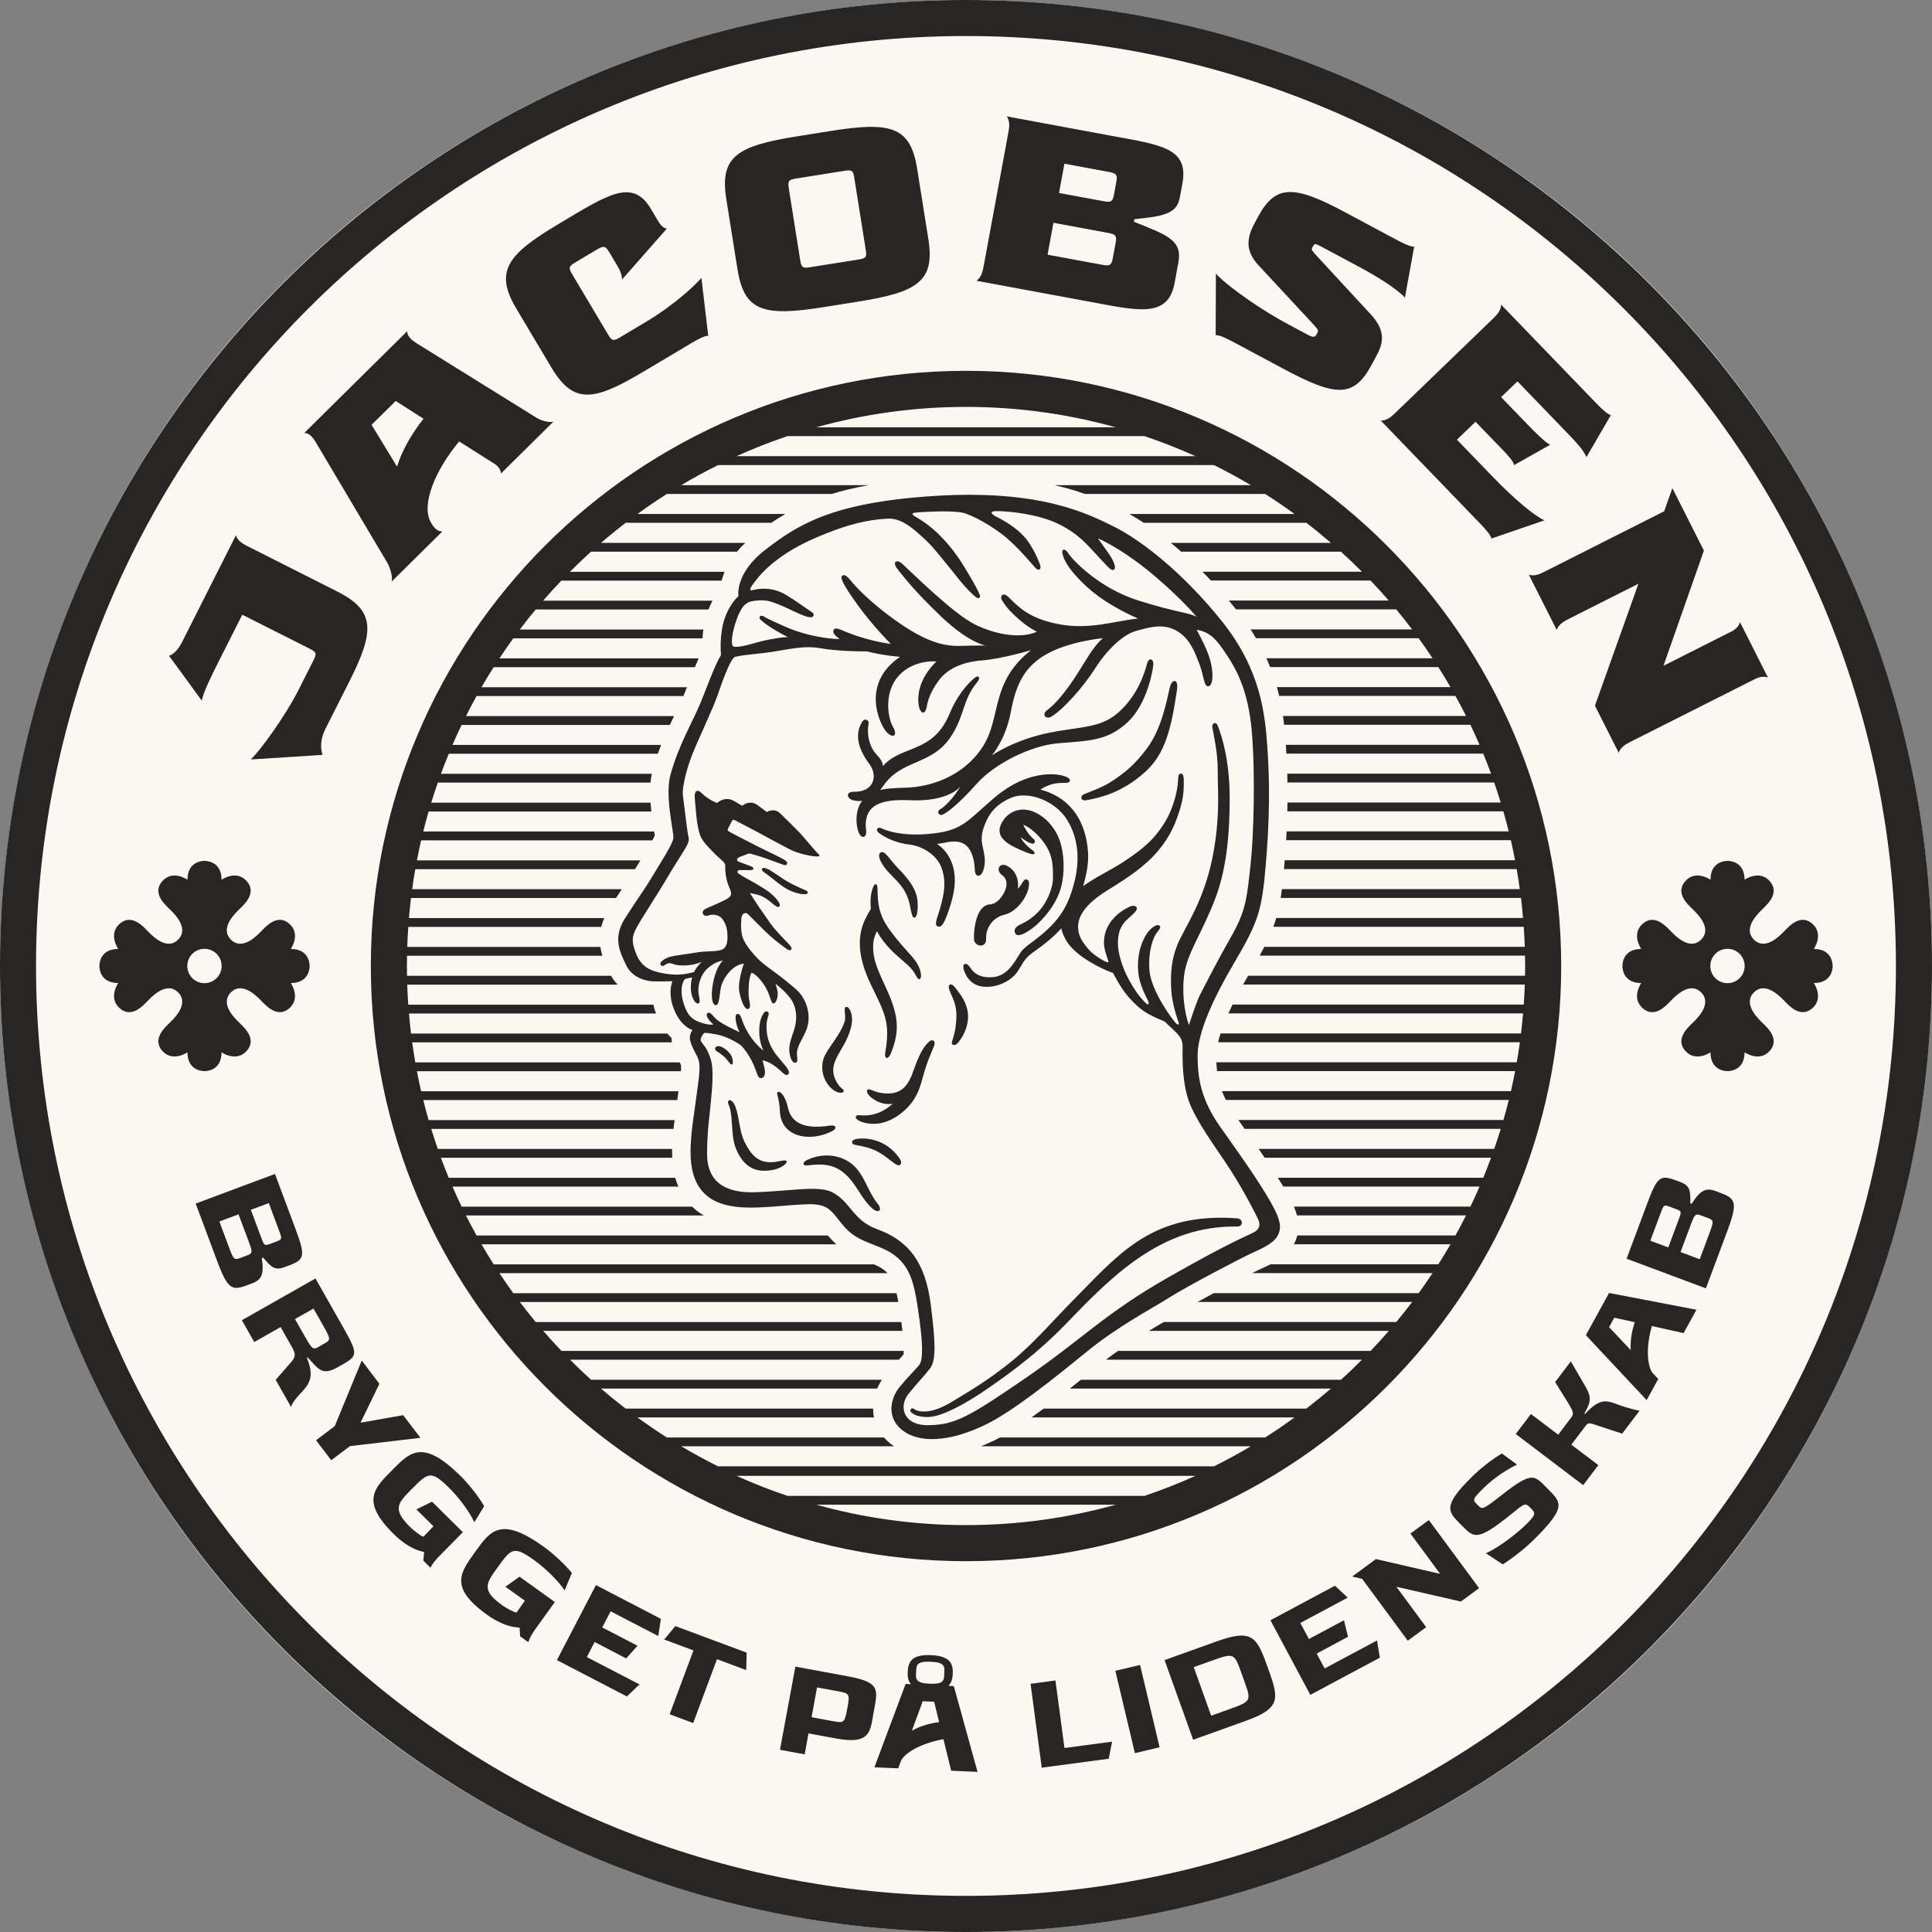
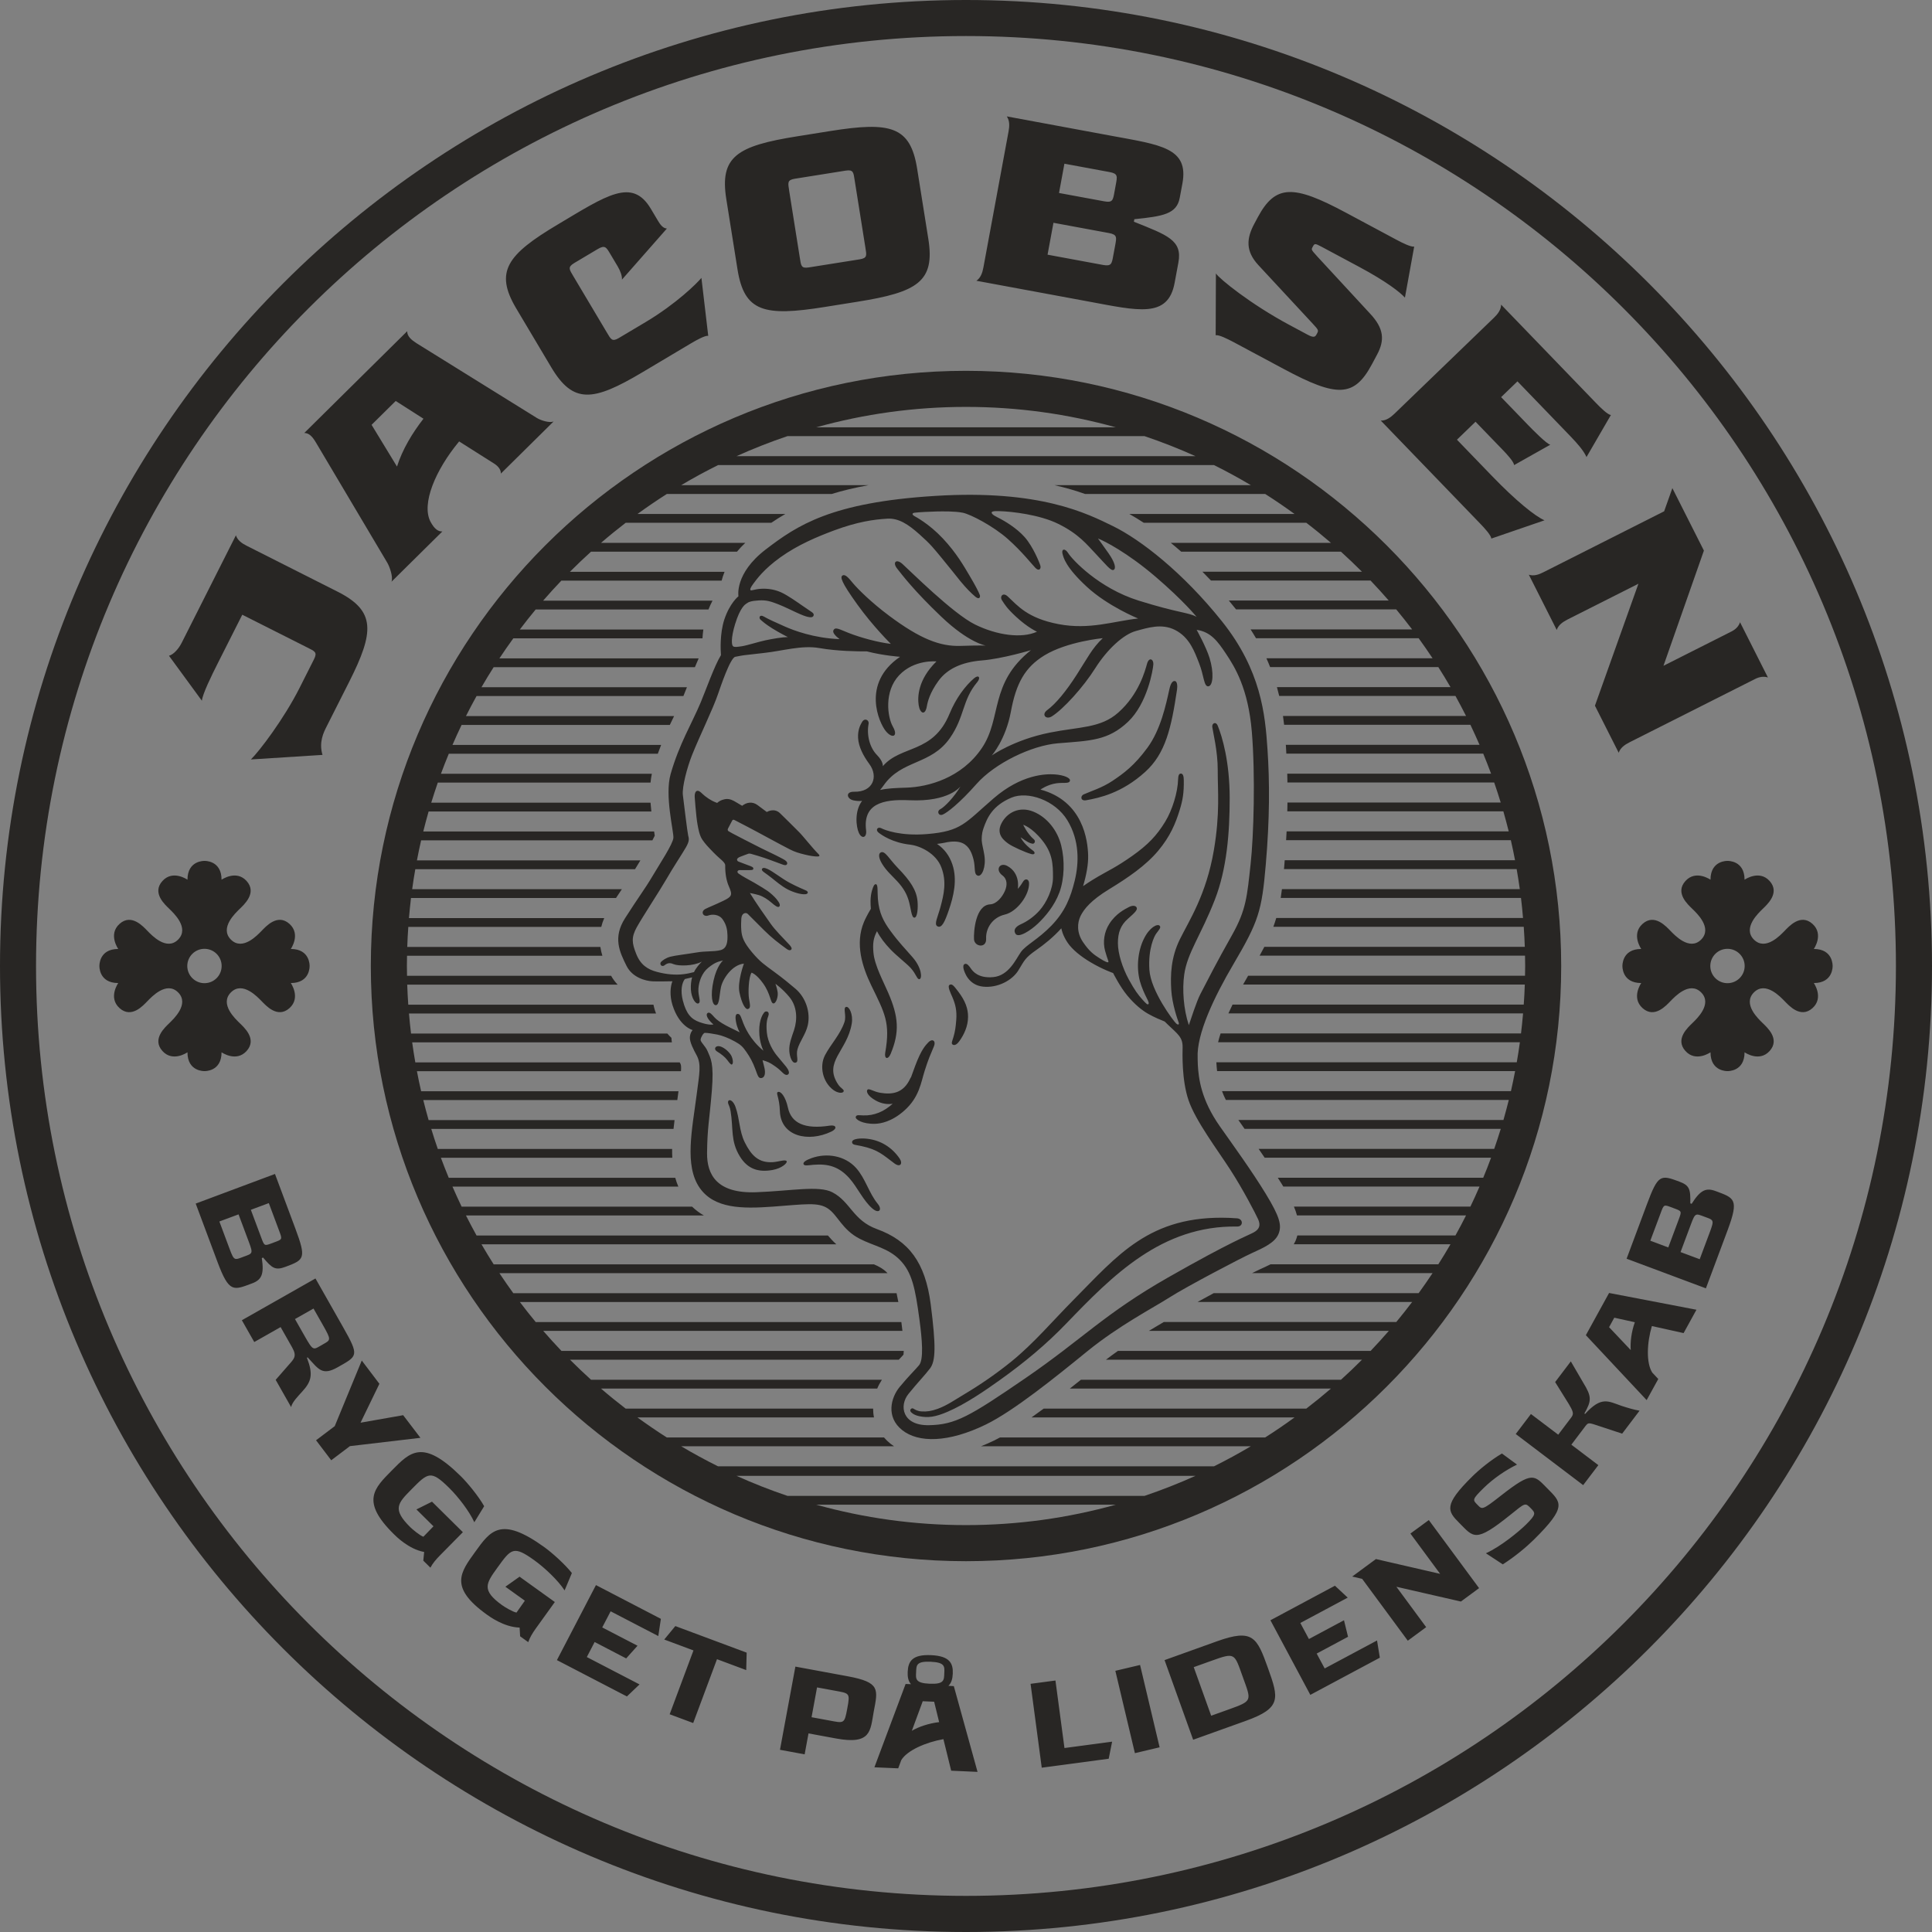
<svg xmlns="http://www.w3.org/2000/svg" width="112" height="112" viewBox="0 0 112 112" fill="none">
  <rect x="0" y="0" width="112" height="112" fill="#808080" stroke="none" />
-   <circle cx="56" cy="56" r="56" fill="#FAF8F1" />
  <path d="M49.621 67.701C48.981 66.995 47.935 66.818 47.042 67.139C46.697 67.263 46.539 67.384 46.584 67.492C46.631 67.606 46.871 67.548 47.15 67.524C48.014 67.453 48.633 67.632 49.228 68.29C49.702 68.815 50.045 69.613 50.582 70.066C50.959 70.385 51.164 70.126 50.882 69.784C50.366 69.154 50.169 68.306 49.621 67.701ZM48.309 63.186C48.562 63.375 48.857 63.396 48.907 63.27C48.952 63.157 48.743 63.101 48.585 62.862C47.714 61.547 49.115 60.936 49.378 59.332C49.465 58.795 49.223 58.323 49.046 58.373C48.854 58.429 49.086 58.868 48.952 59.258C48.707 59.972 48.154 60.549 47.83 61.165C47.487 61.819 47.695 62.73 48.309 63.186ZM49.926 66.436C50.903 66.642 51.193 66.955 51.852 67.445C52.189 67.695 52.355 67.456 52.147 67.153C51.694 66.497 51.038 66.102 50.276 66.015C49.91 65.972 49.365 66.001 49.397 66.228C49.415 66.378 49.597 66.365 49.926 66.436ZM52.01 51.085C52.386 51.493 52.558 51.82 52.673 52.191C52.81 52.636 52.829 53.197 53.005 53.197C53.19 53.197 53.224 52.62 53.19 52.244C53.132 51.606 52.771 51.059 52.052 50.318C51.525 49.773 51.309 49.302 51.062 49.415C50.909 49.486 50.935 49.747 51.138 50.079C51.388 50.49 51.696 50.745 52.01 51.085ZM50.732 65.148C51.048 65.138 51.691 65.032 52.418 64.387C53.298 63.607 53.387 62.759 53.606 62.069C53.822 61.387 53.93 61.16 54.135 60.67C54.283 60.32 54.033 60.191 53.814 60.428C53.674 60.581 53.419 60.81 53.055 61.787C52.961 62.042 52.884 62.253 52.818 62.435C52.803 62.456 52.787 62.477 52.774 62.506C52.371 63.402 51.691 63.46 51.022 63.349C50.656 63.288 50.379 63.08 50.292 63.167C50.197 63.265 50.292 63.533 50.764 63.797C51.096 63.981 51.433 64.034 51.749 63.986C51.504 64.202 51.243 64.384 50.951 64.5C50.643 64.621 50.371 64.671 50.037 64.661C49.787 64.653 49.65 64.611 49.608 64.748C49.571 64.89 49.992 65.169 50.732 65.148ZM51.317 61.026C51.254 61.392 51.486 61.447 51.63 61.097C52.165 59.822 52.086 58.929 51.493 57.557C51.214 56.906 50.703 55.968 50.635 55.236C50.585 54.691 50.632 54.377 50.84 53.982C51.027 54.346 51.285 54.686 51.625 55.041C51.991 55.423 52.555 55.855 52.787 56.108C53.127 56.479 53.158 56.798 53.308 56.761C53.464 56.722 53.443 56.118 52.913 55.505C52.45 54.967 52.131 54.662 51.625 53.972C51.219 53.421 50.959 52.926 50.893 52.115C50.859 51.701 50.903 51.306 50.795 51.264C50.682 51.219 50.614 51.414 50.55 51.627C50.506 51.775 50.469 51.983 50.466 52.231C50.466 52.389 50.471 52.539 50.485 52.684C50.269 53.045 50.134 53.329 50.084 53.45C49.55 54.722 50 56.074 50.511 57.13C51.291 58.737 51.625 59.282 51.317 61.026ZM46.736 51.627C46.636 51.58 46.202 51.406 45.749 51.161C45.303 50.919 44.808 50.516 44.497 50.376C44.292 50.284 44.215 50.308 44.181 50.363C44.144 50.424 44.173 50.49 44.337 50.598C44.408 50.645 44.574 50.769 44.766 50.919C44.958 51.072 45.314 51.377 45.656 51.556C45.999 51.736 46.441 51.859 46.673 51.841C46.865 51.828 46.871 51.691 46.736 51.627ZM57.167 54.414C57.138 53.832 57.517 53.19 58.252 53.018C58.974 52.85 59.691 51.854 59.654 51.18C59.643 50.969 59.435 50.879 59.293 51.132C59.174 51.34 59.003 51.53 59.003 51.53C59.003 51.53 59.18 50.629 58.397 50.202C57.963 49.965 57.67 50.418 58.11 50.748C58.408 50.972 58.392 51.325 58.26 51.638C58.102 52.009 57.768 52.407 57.402 52.426C56.546 52.47 56.44 54.011 56.464 54.451C56.488 54.886 57.196 54.996 57.167 54.414ZM58.45 48.904C58.671 49.067 59.44 49.42 59.793 49.512C60.001 49.568 60.028 49.415 59.891 49.317C59.314 48.907 59.166 48.538 59.166 48.538C59.572 48.82 59.662 48.872 59.846 48.909C59.967 48.933 60.059 48.764 59.936 48.659C59.546 48.33 59.317 47.813 59.317 47.813C59.317 47.813 59.809 47.956 60.412 48.706C61.016 49.457 61.047 50.084 61.042 50.885C61.037 51.522 60.684 52.315 60.252 52.794C59.951 53.126 59.572 53.403 59.198 53.571C58.861 53.721 58.734 53.914 58.869 54.13C59.037 54.404 59.757 53.935 60.173 53.537C60.589 53.139 61.123 52.523 61.416 51.733C61.706 50.945 61.735 49.876 61.519 49.012C61.303 48.148 60.707 47.376 59.901 47.05C59.095 46.723 58.368 47.105 58.05 47.742C57.728 48.38 58.229 48.743 58.45 48.904ZM48.19 65.601C48.559 65.425 48.48 65.198 48.111 65.253C46.652 65.48 45.872 65.111 45.677 64.213C45.538 63.568 45.256 63.225 45.087 63.309C44.964 63.373 45.182 63.602 45.211 64.418C45.264 65.878 46.855 66.239 48.19 65.601ZM42.424 61.711C42.519 61.679 42.498 61.423 42.406 61.223C42.34 61.078 42.106 60.807 41.829 60.689C41.487 60.544 41.331 60.812 41.571 60.957C41.824 61.11 42.035 61.286 42.156 61.447C42.287 61.621 42.369 61.729 42.424 61.711ZM44.811 67.371C43.965 67.427 43.547 66.968 43.175 66.223C42.846 65.556 42.888 64.866 42.638 64.171C42.451 63.655 42.124 63.705 42.222 63.997C42.24 64.055 42.309 64.16 42.353 64.413C42.522 65.427 42.337 66.136 42.891 67.039C43.352 67.79 43.984 67.964 44.774 67.827C45.317 67.735 45.656 67.419 45.604 67.319C45.538 67.195 45.153 67.347 44.811 67.371ZM53.429 81.822C53.179 81.806 53.047 81.716 52.955 81.661C52.837 81.59 52.726 81.735 52.787 81.827C52.818 81.877 52.945 82.022 53.279 82.096C53.785 82.204 54.206 82.153 54.931 81.843C55.982 81.392 57.144 80.589 57.965 80.001C59.38 78.99 60.626 77.96 61.83 76.709C64.49 73.946 67.353 71.03 71.718 71.104C72.087 71.109 72.079 70.651 71.707 70.627L71.259 70.601C66.634 70.429 64.782 72.787 62.209 75.379C61.05 76.548 59.938 77.863 58.658 78.906C57.781 79.617 56.843 80.267 55.871 80.844C55.342 81.158 54.897 81.477 54.351 81.674C53.975 81.808 53.724 81.84 53.429 81.822ZM55.434 59.137C55.405 59.517 55.373 59.782 55.265 60.143C55.208 60.338 55.126 60.491 55.223 60.554C55.35 60.641 55.508 60.507 55.613 60.359C55.887 59.975 56.114 59.501 56.119 58.955C56.124 58.473 55.961 58.018 55.539 57.467C55.273 57.117 55.181 57.017 55.044 57.096C54.912 57.175 55.105 57.565 55.202 57.786C55.397 58.236 55.476 58.6 55.434 59.137ZM62.97 46.391C63.742 46.251 65.03 45.977 66.386 44.75C67.574 43.678 67.904 42.184 68.233 39.982C68.264 39.777 68.249 39.495 68.106 39.479C68.004 39.469 67.877 39.558 67.793 39.943C67.588 40.873 67.285 42.303 66.513 43.354C65.749 44.394 65.127 44.842 64.495 45.266C63.881 45.677 63.218 45.872 62.817 46.054C62.622 46.143 62.633 46.454 62.97 46.391ZM41.795 37.978C41.413 38.599 40.928 39.988 40.617 40.728C40.112 41.934 39.374 43.127 38.876 44.876C38.521 46.128 39.066 48.209 39.037 48.572C39.008 48.935 38.236 50.094 37.815 50.808C37.393 51.522 36.996 52.036 36.234 53.232C35.52 54.351 35.916 55.178 36.319 55.989C36.661 56.68 37.438 56.867 37.82 56.888C38.084 56.901 38.666 56.89 38.979 56.885C38.855 57.206 38.816 57.723 38.984 58.263C39.379 59.522 40.154 59.714 40.154 59.714C40.154 59.714 40.02 59.835 39.993 60.114C39.967 60.401 40.22 60.873 40.386 61.179C40.665 61.697 40.544 62.227 40.388 63.441C40.127 65.469 39.661 67.569 40.562 68.862C41.4 70.063 42.999 70.082 44.798 69.95C46.684 69.813 47.429 69.676 47.998 70.061C48.575 70.453 48.817 71.291 49.847 71.817C50.661 72.234 51.478 72.35 52.152 73.024C52.879 73.751 53.061 74.712 53.3 76.485C53.461 77.673 53.553 78.819 53.277 79.145C53.042 79.425 52.673 79.775 52.157 80.399C51.641 81.023 51.351 82.143 52.294 82.899C53.237 83.655 54.976 83.642 57.157 82.578C58.761 81.795 61.179 79.844 63.023 78.342C64.867 76.841 66.863 75.811 67.819 75.2C68.773 74.591 71.931 72.932 72.587 72.637C73.243 72.339 73.901 72.044 74.112 71.544C74.325 71.043 74.189 70.54 73.385 69.218C72.584 67.901 71.507 66.418 70.722 65.303C69.621 63.739 69.484 62.511 69.439 61.726C69.434 61.634 69.431 61.55 69.431 61.474C69.434 61.431 69.434 61.384 69.429 61.331C69.358 59.954 70.38 57.799 71.51 55.882C72.961 53.419 73.148 52.81 73.377 50.137C73.609 47.445 73.606 45.343 73.477 43.428C73.343 41.426 73.111 38.868 70.841 36.023C68.57 33.179 66.112 31.279 64.524 30.502C63.036 29.775 60.307 28.369 54.217 28.748C48.18 29.122 46.212 30.458 44.389 31.854C42.567 33.25 42.809 34.567 42.809 34.567C42.809 34.567 42.306 34.951 41.984 35.931C41.729 36.732 41.771 37.662 41.795 37.978ZM42.614 36.181C42.912 35.212 43.191 35.046 43.267 34.991C43.389 34.901 43.533 34.833 43.992 34.806C44.45 34.78 44.69 34.87 45.093 35.022C45.496 35.175 46.023 35.449 46.354 35.591C46.689 35.734 46.789 35.757 46.926 35.778C47.063 35.802 47.134 35.76 47.16 35.697C47.187 35.636 47.176 35.56 47.068 35.489C46.952 35.412 46.652 35.207 46.468 35.08C46.283 34.954 45.672 34.514 45.285 34.34C44.898 34.166 44.497 34.111 44.123 34.132C43.765 34.151 43.554 34.256 43.512 34.214C43.47 34.172 43.499 34.069 43.673 33.837C43.863 33.582 44.271 33.002 45.245 32.304C46.26 31.58 47.371 31.116 48.351 30.75C49.718 30.242 50.672 30.113 51.435 30.068C52.091 30.028 52.642 30.387 53.3 30.974C53.962 31.561 54.125 31.785 54.599 32.357C55.071 32.928 55.416 33.371 55.663 33.676C56.014 34.103 56.301 34.39 56.548 34.596C56.785 34.791 56.841 34.596 56.801 34.493C56.722 34.288 56.551 33.956 56.222 33.4C55.892 32.844 55.452 32.059 54.654 31.211C53.856 30.363 53.095 29.968 52.995 29.91C52.895 29.852 52.837 29.749 53.019 29.723C53.2 29.696 53.983 29.654 54.328 29.649C54.673 29.646 55.35 29.631 55.811 29.723C56.272 29.815 57.591 30.505 58.429 31.25C59.267 31.996 59.814 32.71 60.025 32.923C60.236 33.139 60.362 32.971 60.312 32.794C60.262 32.617 59.886 31.688 59.404 31.14C58.919 30.592 58.205 30.189 57.986 30.073C57.818 29.981 57.46 29.833 57.489 29.704C57.51 29.607 57.86 29.631 57.976 29.633C58.655 29.654 60.267 29.833 61.353 30.371C62.541 30.958 63.01 31.569 63.528 32.114C64.095 32.71 64.395 33.11 64.553 33.039C64.724 32.96 64.624 32.591 64.269 32.083C63.929 31.596 63.65 31.216 63.65 31.216C64.016 31.356 65.354 32.038 66.984 33.431C68.615 34.828 69.368 35.76 69.368 35.76C68.87 35.491 68.351 35.549 66.015 34.82C63.679 34.093 62.146 32.42 61.935 32.08C61.732 31.753 61.532 31.83 61.59 32.08C61.648 32.33 61.782 32.886 63.004 34.016C64.227 35.146 65.978 35.855 65.978 35.855C64.561 36.008 63.162 36.526 61.361 36.181C59.559 35.836 58.993 35.109 58.418 34.575C58.142 34.316 57.942 34.577 58.084 34.796C58.258 35.065 58.371 35.262 58.908 35.76C59.585 36.387 60.115 36.621 60.115 36.621C59.232 37.024 57.797 36.832 56.517 36.2C55.239 35.568 52.768 33.099 52.313 32.691C51.96 32.375 51.72 32.596 52.007 32.96C52.294 33.323 52.984 34.243 54.575 35.757C56.166 37.272 57.144 37.425 57.144 37.425C57.144 37.425 56.856 37.406 55.682 37.443C54.507 37.483 53.35 37.043 51.549 35.699C50.482 34.904 49.729 34.14 49.468 33.832C49.223 33.542 49.023 33.276 48.854 33.355C48.68 33.439 48.77 33.745 49.689 35.028C50.608 36.31 51.644 37.327 51.644 37.327C50.901 37.24 49.903 36.969 49.204 36.695C48.643 36.476 48.414 36.318 48.312 36.547C48.259 36.663 48.406 36.853 48.672 37.051C47.184 36.995 46.004 36.545 45.49 36.316C44.948 36.076 44.532 35.889 44.281 35.742C44.031 35.597 43.968 35.826 44.094 35.928C44.218 36.034 44.355 36.168 44.771 36.429C45.188 36.69 45.672 36.932 45.672 36.932C45.346 36.935 44.803 37.029 44.374 37.119C43.981 37.201 43.307 37.419 43.004 37.464C42.701 37.509 42.567 37.525 42.493 37.462C42.414 37.398 42.361 37.008 42.614 36.181ZM42.625 38.075C42.867 38.023 43.12 37.986 43.12 37.986C43.486 37.944 43.889 37.894 44.3 37.851C45.364 37.736 46.478 37.39 47.5 37.569C48.551 37.754 49.758 37.764 50.255 37.762C51.214 38.009 52.178 38.075 52.178 38.075C49.908 39.621 50.972 41.926 51.354 42.387C51.736 42.848 52.084 42.685 51.762 42.126C51.446 41.576 51.238 40.088 52.12 39.15C53.003 38.21 54.285 38.344 54.285 38.344C53.214 39.398 53.182 40.398 53.258 40.886C53.332 41.36 53.632 41.507 53.73 40.946C53.777 40.675 53.901 40.164 54.401 39.474C54.899 38.784 55.742 38.381 56.922 38.286C58.102 38.191 59.764 37.691 59.764 37.691C57.341 39.619 58.097 41.618 56.922 43.362C55.747 45.105 53.806 45.622 52.542 45.661C51.907 45.68 51.417 45.703 51.019 45.796C51.09 45.714 51.159 45.624 51.227 45.527C52.281 44.023 53.969 44.365 55.071 42.78C55.932 41.542 55.774 40.588 56.648 39.548C56.875 39.279 56.735 39.092 56.464 39.324C55.956 39.758 55.413 40.485 55.049 41.37C54.088 43.707 52.242 43.177 51.177 44.418C51.177 44.418 51.225 44.163 50.84 43.77C50.413 43.336 50.232 42.603 50.353 41.963C50.395 41.742 50.126 41.592 49.971 41.86C49.884 42.011 49.718 42.298 49.744 42.78C49.771 43.283 50.042 43.81 50.395 44.289C50.938 45.021 50.608 45.922 49.523 45.898C48.986 45.885 49.094 46.315 49.468 46.396C49.65 46.436 49.816 46.446 49.976 46.428C49.531 47.01 49.623 47.913 49.787 48.277C49.958 48.659 50.263 48.567 50.208 48.129C50.021 46.615 51.151 46.317 52.718 46.391C55.034 46.499 55.682 45.585 55.682 45.585C55.315 46.212 54.744 46.794 54.515 46.907C54.285 47.023 54.404 47.326 54.654 47.221C54.902 47.115 55.608 46.581 56.609 45.448C57.662 44.257 59.788 43.212 61.345 43.088C63.21 42.938 64.234 42.938 65.391 41.845C66.518 40.778 66.842 38.818 66.861 38.513C66.879 38.207 66.61 38.073 66.497 38.473C66.381 38.876 66.033 40.243 64.824 41.312C63.8 42.221 62.572 42.126 60.863 42.469C58.777 42.885 57.491 43.799 57.491 43.799C57.491 43.799 58.3 42.89 58.603 41.249C58.906 39.614 59.414 38.684 60.549 37.991C61.869 37.188 63.929 36.995 63.929 36.995C63.315 37.569 63.028 38.17 62.414 39.121C61.811 40.061 61.216 40.791 60.702 41.17C60.36 41.423 60.634 41.745 60.981 41.526C61.64 41.112 62.796 39.843 63.492 38.739C64.198 37.622 65.135 36.779 65.833 36.584C66.544 36.387 67.34 36.131 68.106 36.513C68.973 36.945 69.257 37.804 69.516 38.455C69.797 39.163 69.784 39.816 70.05 39.787C70.324 39.756 70.382 38.995 70.119 38.141C69.916 37.488 69.371 36.513 69.371 36.513C70.195 36.629 70.598 37.19 71.059 37.88C71.583 38.663 72.358 39.903 72.569 42.413C72.779 44.924 72.679 48.459 72.5 50.081C72.295 51.959 72.247 52.736 71.431 54.19C70.459 55.916 70.098 56.648 69.595 57.612C69.358 58.065 69.039 59.09 68.918 59.429C68.607 58.494 68.531 57.364 68.649 56.508C68.82 55.249 69.624 54.214 70.424 52.16C71.125 50.361 71.286 48.261 71.286 46.264C71.286 44.16 70.854 42.701 70.59 42.061C70.485 41.808 70.251 41.924 70.277 42.142C70.314 42.443 70.598 43.541 70.593 44.655C70.588 45.827 70.735 47.134 70.369 49.286C69.927 51.878 68.931 53.371 68.399 54.451C67.867 55.531 67.851 56.545 67.898 57.375C67.946 58.205 68.27 59.121 68.32 59.25C68.373 59.382 68.32 59.453 68.18 59.329C68.038 59.203 66.71 57.454 66.631 56.219C66.552 54.983 66.918 54.269 67.024 54.125C67.177 53.911 67.335 53.766 67.221 53.661C67.098 53.545 66.647 53.735 66.305 54.438C65.96 55.141 65.868 56.111 66.086 56.893C66.186 57.251 66.344 57.599 66.484 57.873V57.875C66.597 58.086 66.615 58.173 66.571 58.213C66.526 58.252 66.452 58.202 66.218 57.936C65.983 57.67 65.791 57.43 65.433 56.772C65.075 56.113 64.806 55.286 64.806 54.672C64.806 54.059 64.967 53.635 65.383 53.266C65.794 52.902 65.97 52.739 65.886 52.597C65.823 52.491 65.641 52.478 65.438 52.586C65.206 52.71 64.687 52.958 64.305 53.561C64.01 54.027 63.923 54.607 64.063 55.12C64.203 55.629 64.279 55.726 64.253 55.771C64.229 55.816 64.071 55.76 63.742 55.55C63.413 55.339 63.154 55.162 62.783 54.614C62.412 54.067 62.446 53.498 62.643 53.095C62.844 52.692 63.247 52.191 64.295 51.551C65.391 50.882 66.421 50.181 67.145 49.315C67.84 48.482 68.149 47.737 68.391 46.947C68.562 46.388 68.638 45.969 68.625 45.224C68.623 45.008 68.581 44.845 68.457 44.845C68.349 44.845 68.304 44.95 68.296 45.171C68.278 45.919 67.967 46.944 67.553 47.626C67.066 48.43 66.555 48.967 65.644 49.612C64.714 50.268 64.295 50.445 63.665 50.811C63.183 51.093 62.87 51.311 62.788 51.369C62.978 50.732 63.094 50.105 63.081 49.594C63.06 48.717 62.788 46.441 60.318 45.772C60.318 45.772 60.718 45.48 61.242 45.408C61.663 45.35 61.972 45.448 62.024 45.266C62.074 45.098 61.674 44.929 61.139 44.892C60.618 44.858 59.217 44.887 57.602 46.28C55.942 47.711 55.75 48.185 53.751 48.351C52.191 48.48 51.283 48.114 51.09 48.014C50.885 47.906 50.732 48.106 50.927 48.264C51.093 48.398 51.738 48.859 52.776 48.967C52.779 48.967 52.782 48.97 52.787 48.97C53.337 49.038 54.267 49.465 54.575 50.292C54.886 51.119 54.718 51.846 54.52 52.581C54.362 53.166 54.135 53.579 54.338 53.695C54.594 53.84 54.776 53.424 54.999 52.776C55.276 51.975 55.513 51.016 55.21 50.11C55.039 49.599 54.739 49.209 54.322 48.922C54.473 48.904 54.604 48.883 54.715 48.862C54.715 48.862 54.718 48.862 54.72 48.862C54.794 48.849 54.86 48.833 54.92 48.82C55.15 48.78 55.523 48.748 55.805 48.88C56.19 49.059 56.345 49.46 56.438 49.834C56.559 50.316 56.435 50.692 56.69 50.764C56.92 50.827 57.172 50.271 57.065 49.578C57.009 49.223 56.933 48.983 56.912 48.735C56.914 48.583 56.896 48.361 57.012 48.021C57.228 47.397 57.536 46.707 58.632 46.241C59.575 45.843 61.166 46.383 61.877 47.553C62.588 48.725 62.554 50.018 62.304 51.048C62.064 52.028 61.748 52.834 60.958 53.653C60.167 54.472 59.462 54.786 59.174 55.202C58.887 55.618 58.479 56.556 57.586 56.643C56.696 56.73 56.385 56.29 56.285 56.148C56.185 56.003 56.061 55.831 55.932 55.882C55.837 55.918 55.824 56.039 55.866 56.19C55.908 56.34 56.132 57.101 56.98 57.196C57.828 57.288 58.676 56.838 59.035 56.255C59.393 55.673 59.409 55.536 60.091 55.062C60.507 54.773 61.055 54.34 61.527 53.814C61.527 53.819 61.527 53.824 61.529 53.83C61.54 53.88 61.6 54.209 61.877 54.628C62.154 55.049 62.672 55.457 63.218 55.781C63.921 56.2 64.529 56.408 64.529 56.408C64.529 56.408 64.922 57.199 65.354 57.717C65.788 58.236 66.199 58.566 66.552 58.768C66.921 58.979 67.345 59.15 67.519 59.219C67.58 59.279 67.64 59.34 67.698 59.395C68.275 59.946 68.567 60.125 68.557 60.715C68.552 61.044 68.496 62.598 68.902 63.786C69.308 64.974 70.575 66.655 71.309 67.79C72.06 68.949 72.779 70.34 72.935 70.682C73.09 71.027 73.014 71.262 72.669 71.449C72.323 71.636 71.386 71.965 67.711 74.059C64.037 76.153 62.754 77.623 59.472 79.875C56.19 82.127 55.381 82.593 53.846 82.62C52.305 82.646 52.11 81.49 52.666 80.805C53.216 80.125 53.619 79.72 53.914 79.33C54.243 78.898 54.264 78.031 53.954 75.608C53.64 73.185 52.689 71.925 50.835 71.251C49.444 70.745 49.304 69.668 48.256 69.12C47.469 68.709 45.87 69.041 43.828 69.115C41.555 69.197 40.976 68.093 40.989 66.842C41.005 65.34 41.123 64.972 41.265 63.249C41.402 61.592 41.186 61.35 41.026 60.952C40.902 60.644 40.599 60.409 40.615 60.267C40.636 60.104 40.789 59.875 40.86 59.875C41.026 59.877 41.31 59.922 41.581 59.975C41.858 60.03 42.222 60.167 42.609 60.38C42.941 60.562 43.062 60.683 43.262 60.973C43.481 61.286 43.639 61.576 43.786 61.974C43.934 62.372 43.965 62.511 44.129 62.496C44.363 62.472 44.379 62.166 44.313 61.895C44.247 61.624 44.205 61.46 44.205 61.46C44.497 61.539 44.658 61.626 44.813 61.732C45.05 61.89 45.164 61.982 45.317 62.135C45.469 62.288 45.585 62.361 45.691 62.282C45.788 62.206 45.717 62.022 45.575 61.84C45.448 61.679 45.211 61.413 45.014 61.165C44.832 60.936 44.513 60.438 44.455 59.861C44.397 59.285 44.487 59.04 44.542 58.892C44.64 58.623 44.392 58.576 44.3 58.695C44.231 58.784 44.013 59.077 44.013 59.764C44.013 60.454 44.26 60.913 44.26 60.913C43.46 60.254 43.149 59.498 43.028 59.148C42.906 58.797 42.849 58.782 42.777 58.779C42.706 58.774 42.593 58.805 42.661 59.203C42.727 59.601 42.883 59.846 42.883 59.846C42.73 59.761 42.419 59.627 42.1 59.456C41.782 59.285 41.558 59.129 41.423 58.982C41.286 58.834 41.144 58.639 41.02 58.726C40.923 58.795 40.97 58.961 41.123 59.15C41.228 59.279 41.344 59.374 41.344 59.374C41.344 59.374 41.36 59.385 41.344 59.39C41.344 59.39 41.12 59.456 40.557 59.256C40.067 59.082 39.785 58.774 39.587 58.01C39.437 57.428 39.527 56.983 39.701 56.756L40.122 56.658C40.067 56.859 40.038 57.096 40.051 57.359C40.08 57.883 40.346 58.249 40.499 58.163C40.657 58.073 40.462 57.744 40.488 57.312C40.515 56.904 40.688 56.398 41.068 56.095C41.447 55.789 41.639 55.745 41.916 55.679C41.916 55.679 41.555 55.974 41.363 56.851C41.168 57.728 41.289 58.289 41.502 58.271C41.716 58.252 41.697 57.688 41.797 57.22C41.9 56.748 42.435 55.929 43.125 55.863C43.125 55.863 42.738 56.906 42.867 57.533C42.996 58.16 43.209 58.547 43.365 58.492C43.523 58.437 43.489 58.286 43.42 57.883C43.367 57.572 43.391 56.656 43.568 56.387C43.568 56.387 43.842 56.453 44.242 57.014C44.676 57.623 44.658 58.139 44.824 58.168C44.99 58.197 45.119 57.77 45.082 57.523C45.045 57.272 44.953 57.033 44.953 57.033C44.953 57.033 45.364 57.314 45.764 57.802C46.199 58.331 46.246 59.066 46.028 59.727C45.896 60.117 45.733 60.515 45.757 60.923C45.775 61.236 45.909 61.658 46.123 61.603C46.341 61.545 46.123 61.194 46.233 60.818C46.365 60.359 46.705 59.964 46.826 59.443C46.997 58.697 46.718 57.831 46.109 57.314C45.759 57.017 45.406 56.724 44.861 56.324C44.316 55.921 44.079 55.779 43.596 55.205C43.114 54.63 43.004 54.312 42.975 53.94C42.954 53.65 42.962 53.474 42.975 53.253C42.996 52.91 43.252 52.884 43.346 52.979C43.66 53.297 43.86 53.492 44.3 53.932C44.74 54.372 45.122 54.659 45.612 55.017C45.712 55.089 45.796 55.11 45.859 55.057C45.938 54.994 45.859 54.873 45.759 54.765C45.335 54.309 44.95 53.935 44.682 53.558C44.371 53.118 43.823 52.344 43.473 51.77C43.473 51.77 43.72 51.812 43.984 51.888C44.25 51.965 44.529 52.16 44.724 52.328C44.916 52.494 45.095 52.634 45.174 52.555C45.243 52.486 45.209 52.36 45.024 52.131C44.903 51.98 44.661 51.764 44.508 51.656C44.389 51.572 44.065 51.367 43.728 51.174C43.454 51.019 43.328 50.956 43.183 50.871C43.083 50.813 42.954 50.74 42.814 50.64C42.696 50.553 42.759 50.44 42.883 50.44C42.922 50.44 43.065 50.442 43.228 50.442C43.547 50.442 43.652 50.45 43.67 50.374C43.694 50.276 43.581 50.234 43.389 50.166C43.133 50.073 42.999 50.018 42.819 49.95C42.706 49.907 42.659 49.763 42.906 49.67C43.046 49.618 43.304 49.515 43.383 49.491C43.444 49.473 43.517 49.494 43.531 49.496C43.589 49.515 44.16 49.665 44.719 49.879C44.935 49.96 45.224 50.063 45.353 50.113C45.49 50.168 45.596 50.176 45.63 50.081C45.664 49.986 45.564 49.884 45.385 49.794C45.295 49.749 45.027 49.602 44.935 49.562C44.827 49.515 44.352 49.275 44.121 49.167C44.036 49.128 43.647 48.925 43.17 48.683C42.498 48.343 42.303 48.227 42.232 48.185C42.179 48.153 42.177 48.085 42.203 48.032C42.237 47.969 42.422 47.624 42.435 47.59C42.456 47.539 42.495 47.497 42.572 47.534C42.648 47.571 42.917 47.716 43.338 47.932C43.855 48.198 45.232 48.959 45.785 49.238C46.081 49.389 46.302 49.454 46.655 49.541C46.971 49.618 47.205 49.652 47.403 49.652C47.513 49.652 47.535 49.594 47.45 49.512C47.129 49.202 46.586 48.501 46.318 48.232C45.87 47.784 45.504 47.418 45.219 47.144C44.871 46.807 44.453 47.073 44.453 47.073C44.453 47.073 44.347 46.997 43.92 46.675C43.626 46.452 43.283 46.504 43.025 46.712C43.025 46.712 42.898 46.644 42.725 46.536C42.461 46.37 42.303 46.315 42.137 46.317C42 46.32 41.75 46.383 41.574 46.546C41.574 46.546 41.423 46.494 41.273 46.415C41.131 46.338 41.034 46.275 40.865 46.146C40.699 46.017 40.562 45.822 40.417 45.846C40.309 45.864 40.262 46.028 40.272 46.193C40.288 46.454 40.338 47.026 40.373 47.339C40.391 47.505 40.417 47.7 40.438 47.806C40.488 48.072 40.549 48.438 40.723 48.688C40.899 48.938 41.018 49.067 41.387 49.444C41.755 49.823 42.045 49.978 42.042 50.173C42.035 50.621 42.106 51.056 42.256 51.39C42.477 51.886 42.427 51.98 41.932 52.22C41.442 52.457 41.081 52.594 40.891 52.692C40.591 52.85 40.765 53.182 41.065 53.071C41.284 52.989 41.684 52.995 41.895 53.3C42.108 53.606 42.164 53.89 42.172 54.214C42.179 54.538 42.172 54.981 41.766 55.081C41.36 55.183 40.944 55.118 40.354 55.22C39.764 55.32 39.145 55.386 38.868 55.46C38.592 55.534 38.439 55.658 38.339 55.745C38.197 55.868 38.349 56.097 38.529 55.953C38.742 55.781 38.908 55.834 39.053 55.895C39.327 56.008 40.178 56.016 40.686 55.747C40.686 55.747 40.483 55.942 40.322 56.19C40.291 56.237 40.262 56.292 40.233 56.353C40.064 56.398 39.846 56.448 39.63 56.474C39.163 56.532 38.639 56.49 38.086 56.342C37.533 56.198 37.125 55.921 36.88 55.294C36.632 54.67 36.59 54.34 36.914 53.753C37.238 53.166 38.242 51.641 38.629 50.969C39.021 50.284 39.572 49.462 39.777 49.099C39.98 48.735 39.938 48.604 39.893 48.43C39.851 48.256 39.645 46.573 39.587 46.093C39.53 45.614 39.846 44.46 40.112 43.788C40.559 42.661 41.329 41.112 41.632 40.212C41.771 39.814 42.33 38.139 42.625 38.075ZM21.497 56C21.497 75.026 36.974 90.504 56 90.504C75.026 90.504 90.504 75.026 90.504 56C90.504 36.974 75.026 21.497 56 21.497C36.974 21.497 21.497 36.974 21.497 56ZM56 88.412C52.995 88.412 50.082 87.999 47.319 87.229H64.682C61.916 87.999 59.006 88.412 56 88.412ZM66.35 86.718H45.651C44.645 86.379 43.66 85.989 42.698 85.557H69.302C68.341 85.989 67.356 86.376 66.35 86.718ZM56 23.588C59.006 23.588 61.916 24.002 64.682 24.771H47.319C50.082 24.002 52.995 23.588 56 23.588ZM45.651 25.282H66.347C67.353 25.622 68.341 26.011 69.3 26.443H42.698C43.66 26.011 44.645 25.622 45.651 25.282ZM33.044 33.142C33.44 32.744 33.848 32.357 34.264 31.98H42.725C42.864 31.811 43.025 31.64 43.207 31.469H34.844C35.307 31.069 35.784 30.681 36.271 30.307H44.713C44.971 30.131 45.24 29.96 45.525 29.796H36.956C37.512 29.391 38.078 29.004 38.66 28.635H48.217C48.849 28.44 49.555 28.269 50.361 28.124H39.493C40.188 27.71 40.899 27.323 41.626 26.962H70.377C71.104 27.323 71.815 27.71 72.511 28.124H61.123C61.798 28.277 62.388 28.453 62.899 28.635H73.343C73.925 29.004 74.491 29.393 75.047 29.796H65.47C65.731 29.944 66.01 30.113 66.307 30.307H75.729C76.217 30.681 76.693 31.069 77.157 31.469H67.872C68.07 31.632 68.272 31.801 68.475 31.98H77.734C78.15 32.357 78.556 32.744 78.954 33.142H69.705C69.869 33.308 70.034 33.476 70.201 33.653H79.451C79.812 34.032 80.165 34.419 80.507 34.814H71.236C71.375 34.98 71.515 35.151 71.654 35.325H80.939C81.256 35.705 81.561 36.094 81.862 36.487H72.497C72.608 36.658 72.713 36.829 72.811 36.998H82.241C82.517 37.38 82.786 37.767 83.047 38.16H73.414C73.493 38.331 73.564 38.502 73.63 38.671H83.381C83.624 39.053 83.861 39.44 84.087 39.832H74.025C74.073 40.006 74.117 40.175 74.157 40.343H84.374C84.585 40.725 84.79 41.115 84.988 41.505H74.376C74.402 41.679 74.423 41.85 74.441 42.016H85.241C85.425 42.4 85.599 42.788 85.77 43.177H74.541C74.544 43.235 74.549 43.293 74.552 43.349C74.56 43.462 74.565 43.575 74.57 43.688H85.984C86.142 44.073 86.295 44.46 86.439 44.85H74.623C74.628 45.019 74.631 45.19 74.634 45.361H86.619C86.753 45.746 86.879 46.133 86.998 46.523H74.636C74.634 46.691 74.631 46.862 74.626 47.034H87.151C87.261 47.418 87.364 47.806 87.462 48.195H74.586C74.578 48.364 74.568 48.535 74.557 48.706H87.585C87.675 49.091 87.754 49.478 87.828 49.868H74.476C74.465 49.984 74.46 50.1 74.449 50.218C74.444 50.274 74.439 50.326 74.433 50.382H87.922C87.991 50.766 88.049 51.153 88.104 51.543H74.315C74.291 51.722 74.267 51.894 74.244 52.054H88.173C88.22 52.439 88.26 52.829 88.291 53.216H73.986C73.936 53.387 73.88 53.558 73.817 53.727H88.333C88.36 54.111 88.381 54.501 88.394 54.888H73.296C73.211 55.052 73.119 55.22 73.022 55.399H88.407C88.41 55.592 88.415 55.787 88.415 55.982C88.415 56.176 88.41 56.369 88.407 56.564H72.355C72.252 56.74 72.155 56.911 72.063 57.075H88.394C88.381 57.465 88.362 57.852 88.333 58.236H71.452C71.365 58.415 71.283 58.587 71.212 58.747H88.294C88.26 59.137 88.22 59.524 88.175 59.909H70.759C70.696 60.101 70.648 60.27 70.614 60.42H88.109C88.057 60.81 87.996 61.197 87.928 61.582H70.514C70.514 61.603 70.514 61.618 70.517 61.639C70.525 61.787 70.538 61.937 70.556 62.093H87.833C87.759 62.482 87.677 62.87 87.591 63.254H70.841C70.901 63.42 70.975 63.589 71.064 63.765H87.467C87.369 64.155 87.266 64.542 87.156 64.927H71.789C71.876 65.048 71.963 65.172 72.052 65.301C72.084 65.346 72.118 65.393 72.15 65.441H87.001C86.882 65.83 86.753 66.218 86.621 66.602H72.964C73.082 66.773 73.198 66.942 73.314 67.113H86.439C86.297 67.505 86.142 67.893 85.984 68.275H74.075C74.152 68.396 74.233 68.52 74.307 68.641C74.336 68.691 74.365 68.738 74.394 68.786H85.77C85.602 69.178 85.425 69.565 85.241 69.947H75.01C75.084 70.121 75.142 70.29 75.187 70.458H84.988C84.79 70.851 84.588 71.238 84.374 71.62H75.208C75.181 71.725 75.147 71.831 75.103 71.936C75.073 72.004 75.034 72.068 75 72.131H84.087C83.861 72.523 83.624 72.911 83.381 73.293H73.654C73.448 73.398 73.24 73.493 73.04 73.582C72.94 73.627 72.779 73.706 72.584 73.804H83.047C82.786 74.196 82.517 74.586 82.241 74.965H70.361C70.034 75.142 69.716 75.316 69.426 75.476H81.864C81.566 75.871 81.258 76.258 80.945 76.638H67.464C67.458 76.641 67.456 76.643 67.453 76.646C67.192 76.799 66.905 76.967 66.602 77.151H80.513C80.17 77.547 79.817 77.936 79.457 78.313H64.809C64.577 78.476 64.345 78.648 64.113 78.824H78.956C78.561 79.222 78.153 79.609 77.737 79.986H62.662C62.446 80.157 62.233 80.328 62.019 80.497H77.157C76.693 80.897 76.217 81.284 75.729 81.658H60.505C60.265 81.835 60.03 82.006 59.799 82.169H75.047C74.491 82.575 73.925 82.962 73.343 83.331H57.971C57.855 83.394 57.741 83.452 57.631 83.507C57.373 83.634 57.12 83.742 56.87 83.842H72.511C71.815 84.255 71.104 84.643 70.377 85.004H41.624C40.897 84.643 40.185 84.255 39.49 83.842H51.828C51.762 83.797 51.694 83.75 51.63 83.7C51.488 83.587 51.359 83.463 51.246 83.331H38.655C38.073 82.962 37.507 82.572 36.951 82.169H50.666C50.648 82.085 50.635 81.998 50.627 81.911C50.619 81.827 50.616 81.743 50.616 81.658H36.269C35.781 81.284 35.304 80.897 34.841 80.497H50.853C50.927 80.32 51.019 80.149 51.125 79.986H34.264C33.848 79.609 33.442 79.222 33.044 78.824H52.105C52.126 78.8 52.149 78.777 52.168 78.756C52.244 78.674 52.315 78.6 52.376 78.532C52.381 78.484 52.389 78.413 52.392 78.313H32.547C32.186 77.934 31.833 77.547 31.49 77.151H52.315C52.297 76.996 52.276 76.828 52.252 76.64H31.056C30.74 76.261 30.434 75.871 30.137 75.479H52.078C52.044 75.289 52.01 75.121 51.975 74.968H29.757C29.481 74.586 29.212 74.199 28.951 73.806H51.449C51.433 73.788 51.417 73.772 51.401 73.756C51.196 73.551 50.951 73.419 50.664 73.295H28.619C28.377 72.913 28.14 72.526 27.913 72.134H48.483C48.293 71.96 48.132 71.786 47.995 71.623H27.626C27.416 71.241 27.21 70.851 27.012 70.461H40.804C40.559 70.324 40.333 70.153 40.12 69.95H26.76C26.575 69.565 26.401 69.178 26.23 68.788H39.324C39.253 68.622 39.192 68.451 39.145 68.277H26.014C25.856 67.893 25.703 67.506 25.558 67.116H38.974C38.966 66.947 38.961 66.776 38.963 66.605H25.379C25.245 66.22 25.119 65.833 25 65.443H39.045C39.063 65.272 39.084 65.103 39.105 64.932H24.847C24.737 64.547 24.634 64.16 24.537 63.77H39.264C39.287 63.61 39.308 63.449 39.329 63.288L39.332 63.26H24.413C24.323 62.875 24.244 62.488 24.17 62.098H39.477C39.493 61.882 39.487 61.745 39.448 61.669C39.432 61.642 39.419 61.613 39.403 61.587H24.076C24.007 61.202 23.949 60.815 23.894 60.425H38.95C38.937 60.338 38.926 60.251 38.924 60.164C38.845 60.091 38.763 60.006 38.684 59.914H23.828C23.781 59.53 23.741 59.14 23.709 58.753H38.031C38.01 58.692 37.986 58.631 37.965 58.566C37.931 58.458 37.904 58.35 37.881 58.242H23.667C23.641 57.857 23.62 57.467 23.607 57.08H35.805C35.663 56.932 35.536 56.761 35.428 56.569H23.596C23.593 56.377 23.588 56.182 23.588 55.987C23.588 55.792 23.591 55.6 23.596 55.405H34.92C34.87 55.241 34.83 55.073 34.804 54.894H23.609C23.622 54.504 23.641 54.117 23.67 53.732H34.857C34.896 53.566 34.952 53.395 35.028 53.221H23.707C23.741 52.831 23.781 52.444 23.825 52.059H35.71C35.831 51.875 35.945 51.704 36.05 51.548H23.894C23.947 51.159 24.007 50.771 24.076 50.387H36.814C36.84 50.342 36.867 50.3 36.895 50.255C36.964 50.139 37.043 50.01 37.125 49.876H24.17C24.244 49.486 24.326 49.099 24.413 48.714H37.82C37.878 48.609 37.925 48.517 37.957 48.446C37.949 48.38 37.936 48.29 37.92 48.203H24.537C24.634 47.813 24.737 47.426 24.847 47.042H37.76C37.741 46.876 37.725 46.704 37.712 46.531H25C25.119 46.141 25.248 45.754 25.379 45.369H37.712C37.728 45.195 37.754 45.024 37.788 44.858H25.561C25.706 44.465 25.859 44.078 26.017 43.696H38.133C38.197 43.52 38.26 43.351 38.326 43.185H26.23C26.399 42.793 26.575 42.406 26.76 42.024H38.831C38.913 41.847 38.995 41.679 39.077 41.513H27.012C27.21 41.12 27.413 40.733 27.626 40.351H39.617C39.622 40.338 39.627 40.327 39.632 40.314C39.69 40.177 39.754 40.014 39.822 39.84H27.911C28.137 39.448 28.374 39.06 28.617 38.678H40.283C40.354 38.502 40.428 38.331 40.502 38.167H28.951C29.212 37.775 29.481 37.385 29.757 37.006H40.723C40.733 36.843 40.749 36.671 40.773 36.495H30.134C30.431 36.1 30.74 35.712 31.053 35.333H41.071C41.144 35.144 41.223 34.975 41.305 34.822H31.485C31.828 34.427 32.181 34.037 32.541 33.661H41.834C41.874 33.502 41.929 33.331 42.003 33.15H33.044V33.142Z" fill="#282624" />
  <path d="M56 2.089C85.773 2.089 109.909 26.225 109.909 55.997C109.909 85.77 85.773 109.906 56 109.906C26.227 109.906 2.089 85.773 2.089 56C2.089 26.227 26.227 2.089 56 2.089ZM56 0C25.121 0 0 25.121 0 56C0 86.879 25.121 112 56 112C86.879 112 112 86.879 112 56C112 25.121 86.879 0 56 0Z" fill="#282624" />
  <path d="M88.628 33.316L90.245 36.519C90.34 36.234 90.59 36.058 90.872 35.913L94.981 33.84L92.46 40.91L93.838 43.638C93.933 43.354 94.18 43.177 94.465 43.032L101.751 39.358C101.993 39.237 102.243 39.195 102.488 39.274L100.871 36.071C100.792 36.316 100.608 36.492 100.365 36.613L96.433 38.597L98.777 31.919L96.949 28.298L96.472 29.641L89.484 33.168C89.205 33.313 88.912 33.41 88.628 33.316ZM68.093 16.402L68.314 15.212C68.554 13.916 67.653 13.626 65.733 12.854L65.759 12.707C67.424 12.538 68.217 12.406 68.39 11.469L68.546 10.636C68.928 8.566 67.281 8.4 64.424 7.871L58.365 6.748C58.536 6.996 58.526 7.302 58.468 7.615L57.009 15.504C56.951 15.818 56.851 16.107 56.603 16.276L63.109 17.48C65.965 18.009 67.711 18.47 68.093 16.402ZM61.705 9.49L64.326 9.975C64.819 10.065 64.771 10.228 64.684 10.705L64.608 11.121C64.521 11.598 64.505 11.764 64.013 11.671L61.392 11.187L61.705 9.49ZM61.07 12.915L64.287 13.51C64.776 13.6 64.732 13.763 64.645 14.24L64.539 14.806C64.453 15.283 64.437 15.449 63.944 15.359L60.728 14.764L61.07 12.915ZM80.046 24.383L85.796 30.342C86.06 30.613 86.436 31.026 86.455 31.221L89.537 30.163C88.994 29.928 87.888 29.04 86.5 27.602L84.461 25.49L85.538 24.449L87.116 26.082C87.379 26.354 87.756 26.767 87.774 26.962L89.874 25.779C89.681 25.756 88.862 24.926 88.599 24.655L87.021 23.022L87.969 22.108L91.028 25.279C91.47 25.737 91.805 26.127 91.971 26.496L93.385 24.059C93.193 24.036 92.792 23.641 92.529 23.369L87.021 17.661C87.016 17.962 86.829 18.204 86.6 18.425L80.826 23.996C80.597 24.212 80.346 24.389 80.046 24.383ZM71.499 19.826L74.422 21.391C77.504 23.043 78.5 23.043 79.53 21.12L79.83 20.559C80.281 19.718 80.231 19.039 79.422 18.178L76.377 14.882C75.99 14.453 76.008 14.479 76.108 14.292C76.2 14.118 76.229 14.1 76.59 14.292L78.779 15.464C80.394 16.328 81.176 16.953 81.445 17.253L81.982 14.295C81.793 14.329 81.289 14.079 80.957 13.9L78.02 12.327C74.991 10.705 73.943 10.676 72.913 12.599L72.713 12.973C72.263 13.813 72.194 14.55 72.945 15.364L76.082 18.744C76.451 19.147 76.451 19.147 76.335 19.36C76.256 19.508 76.198 19.613 75.813 19.408L74.746 18.836C72.505 17.635 70.695 16.17 70.487 15.852L70.474 19.434C70.664 19.397 71.164 19.65 71.499 19.826ZM18.312 25.648L22.445 32.61C22.582 32.836 22.803 33.447 22.695 33.724L25.645 30.808C25.421 30.818 25.197 30.697 24.952 30.236C24.423 29.206 25.237 27.252 26.617 25.59L28.664 26.886C28.909 27.049 29.046 27.252 29.035 27.455L32.093 24.433C31.867 24.528 31.387 24.386 31.132 24.236L24.136 19.89C23.849 19.705 23.604 19.5 23.604 19.202L17.64 25.1C17.898 25.1 18.098 25.284 18.312 25.648ZM22.94 23.245L24.549 24.273C23.901 25.105 23.33 26.053 23.014 27.047L21.541 24.628L22.94 23.245ZM64.658 96.859L65.791 101.632L67.224 101.293L66.091 96.52L64.658 96.859ZM70.55 95.147L67.511 96.238L69.168 100.855L72.207 99.765C74.293 99.017 74.138 98.464 73.503 96.694C72.868 94.923 72.636 94.399 70.55 95.147ZM71.222 99.101L70.213 99.462L69.202 96.646L70.211 96.285C71.62 95.779 71.546 95.824 72.046 97.215C72.547 98.609 72.631 98.595 71.222 99.101ZM76.793 96.722L76.329 95.859L78.147 94.886L77.912 93.928L75.879 95.016L75.381 94.086L78.129 92.616L77.388 91.926L73.648 93.928L75.961 98.253L79.991 96.098L79.828 95.1L76.793 96.722ZM49.141 97.175L46.109 96.615L45.216 101.437L46.646 101.701L46.87 100.487L48.469 100.782C50.518 101.161 50.45 100.326 50.65 99.23C50.895 97.931 51.045 97.528 49.141 97.175ZM49.117 99.043C48.949 99.96 48.935 99.899 48.019 99.728L47.047 99.549L47.365 97.821L48.337 98C49.254 98.169 49.291 98.118 49.117 99.043ZM54.98 97.729C55.16 97.558 55.22 97.315 55.233 97.028C55.26 96.433 55.067 95.998 53.972 95.951C52.879 95.901 52.647 96.317 52.62 96.915C52.607 97.202 52.647 97.447 52.81 97.634L52.499 97.621L50.69 102.452L52.07 102.512L52.246 102.038C52.584 101.472 53.677 100.998 54.691 100.821L55.141 102.649L56.669 102.718L55.294 97.747L54.98 97.729ZM52.86 100.336L53.492 98.622L54.153 98.651L54.443 99.833C53.835 99.904 53.245 100.107 52.86 100.336ZM54.741 97.007C54.725 97.391 54.746 97.644 53.895 97.608C53.044 97.571 53.089 97.318 53.108 96.933C53.126 96.549 53.102 96.296 53.953 96.333C54.801 96.37 54.759 96.622 54.741 97.007ZM81.763 88.902L83.486 91.238L79.764 90.38L78.389 91.394L78.966 91.528L81.611 95.113L82.677 94.328L80.95 91.986L84.69 92.843L85.744 92.066L82.83 88.12L81.763 88.902ZM87.029 86.689C85.902 87.572 85.925 87.514 85.644 87.229C85.367 86.95 85.341 86.921 85.991 86.278C86.573 85.704 87.298 85.217 87.943 84.903L87.069 84.261C86.394 84.661 85.738 85.206 85.333 85.609C83.668 87.253 83.91 87.601 84.598 88.288C85.43 89.121 85.514 89.46 87.55 87.822C88.438 87.106 88.409 87.1 88.744 87.437C89.012 87.711 89.07 87.78 88.472 88.373C88.059 88.781 87.003 89.653 86.139 90.045L87.119 90.688C87.838 90.23 88.507 89.663 88.915 89.26C90.875 87.324 90.501 87.098 89.692 86.276C88.939 85.517 88.849 85.262 87.029 86.689ZM99.459 69.049C98.909 68.844 98.579 68.973 98.066 69.787L97.989 69.758C98.005 68.944 97.95 68.722 97.352 68.499C96.264 68.093 96.122 68.075 95.474 69.813L94.296 72.969L98.893 74.686L100.157 71.301C100.826 69.499 100.539 69.452 99.459 69.049ZM96.712 72.315L95.671 71.925L96.267 70.332C96.467 69.794 96.448 69.823 96.975 70.021C97.505 70.219 97.507 70.184 97.307 70.722L96.712 72.315ZM99.132 71.396L98.534 72.998L97.423 72.584L98.021 70.983C98.279 70.292 98.295 70.342 98.816 70.537C99.335 70.73 99.388 70.706 99.132 71.396ZM91.889 81.969L91.849 81.94C92.271 81.192 92.281 80.966 91.77 80.136L91.062 78.921L90.153 80.12L90.43 80.565C91.32 81.99 91.307 81.885 90.964 82.335L90.332 83.17L88.749 81.972L87.869 83.131L91.778 86.094L92.658 84.935L91.093 83.75L91.828 82.778C92.094 82.425 92.034 82.451 92.798 82.701L94.038 83.11L95.047 81.779C94.713 81.722 94.36 81.616 93.999 81.498C93.243 81.24 92.842 80.915 91.889 81.969ZM91.934 77.402L95.458 81.166L96.132 79.941L95.785 79.572C95.426 79.019 95.469 77.857 95.761 76.872L97.6 77.281L98.345 75.927L93.28 74.955L91.934 77.402ZM94.773 76.651C94.568 77.228 94.502 77.818 94.536 78.266L93.28 76.938L93.582 76.388L94.773 76.651ZM61.186 97.421L59.743 97.613L60.391 102.475L64.273 101.956L64.471 100.966L61.708 101.335L61.186 97.421ZM38.507 95.045L40.201 95.677L38.821 99.378L40.185 99.886L41.565 96.185L43.259 96.817L43.285 95.806L39.15 94.265L38.507 95.045ZM12.659 38.381L14.045 35.636L17.817 37.538C18.249 37.757 18.412 37.804 18.201 38.223L17.363 39.885C16.463 41.668 15.048 43.533 14.545 44.026L18.696 43.762C18.475 43.025 18.762 42.456 18.933 42.118L20.237 39.537C21.704 36.632 21.789 35.42 19.573 34.301L14.303 31.64C14.018 31.498 13.768 31.319 13.676 31.034L10.531 37.267C10.36 37.604 10.075 37.936 9.796 38.015L11.703 40.622C11.745 40.225 12.243 39.205 12.659 38.381ZM31.956 21.291C33.226 23.425 34.377 23.285 37.227 21.589L40.051 19.908C40.375 19.716 40.865 19.442 41.057 19.468L40.662 16.11C40.406 16.421 39.21 17.609 37.417 18.678L35.881 19.592C35.478 19.832 35.417 19.674 35.17 19.258L33.249 16.031C33.002 15.615 32.891 15.488 33.294 15.246L34.648 14.44C35.078 14.184 35.149 14.335 35.396 14.751L35.807 15.441C35.963 15.702 36.073 16.005 36.055 16.21L38.66 13.249C38.42 13.233 38.267 13.007 38.128 12.773L37.725 12.096C36.647 10.289 35.17 11.326 32.346 13.007C29.393 14.764 28.658 15.749 29.928 17.883L31.956 21.291ZM42.753 15.612C43.146 18.08 44.294 18.357 47.808 17.796L49.691 17.495C53.205 16.937 54.209 16.315 53.816 13.85L53.168 9.783C52.776 7.315 51.627 7.038 48.114 7.599L46.23 7.9C42.716 8.458 41.713 9.08 42.105 11.545L42.753 15.612ZM46.085 10.36L49.014 9.893C49.478 9.82 49.475 9.988 49.549 10.468L50.163 14.324C50.239 14.803 50.294 14.961 49.831 15.035L46.899 15.501C46.436 15.575 46.441 15.407 46.364 14.927L45.751 11.071C45.68 10.594 45.622 10.434 46.085 10.36ZM15.177 72.932L15.254 72.903C15.775 73.53 15.965 73.659 16.56 73.435C17.648 73.029 17.767 72.95 17.119 71.212L15.941 68.056L11.345 69.773L12.609 73.158C13.281 74.957 13.528 74.805 14.608 74.401C15.159 74.196 15.322 73.883 15.177 72.932ZM15.583 69.745L16.178 71.338C16.378 71.875 16.376 71.841 15.846 72.039C15.317 72.236 15.338 72.263 15.138 71.728L14.542 70.134L15.583 69.745ZM14.118 72.855C13.597 73.05 13.573 73.103 13.315 72.413L12.717 70.811L13.829 70.398L14.427 71.999C14.685 72.689 14.64 72.663 14.118 72.855ZM29.298 91.984L30.426 92.795L29.941 93.483C29.717 93.443 29.243 93.151 29.111 93.056C27.897 92.181 28.174 91.797 28.832 90.883C29.636 89.769 29.767 89.582 30.982 90.456C31.579 90.885 32.346 91.61 32.731 92.197L33.152 91.191C32.746 90.677 32.006 90.013 31.54 89.679C29.024 87.869 28.429 88.739 27.549 89.961C26.693 91.149 26.014 92.01 28.218 93.596C28.358 93.696 29.212 94.331 30.123 94.352L30.152 94.858L30.623 95.197C30.705 94.945 30.866 94.678 31.042 94.431L32.164 92.871L30.12 91.402L29.298 91.984ZM19.579 79.259C20.73 78.605 20.846 78.624 19.89 76.938L18.288 74.114L14.021 76.535L14.74 77.799L16.268 76.933L16.937 78.113C17.242 78.653 17.034 78.782 16.647 79.227L15.981 79.991L16.876 81.569C16.939 81.279 17.279 80.937 17.522 80.668C18.061 80.081 18.162 79.675 17.793 78.711L17.835 78.687C18.47 79.372 18.67 79.775 19.579 79.259ZM17.645 77.425L17.1 76.467L18.175 75.858L18.72 76.817C19.215 77.691 19.178 77.676 18.717 77.936C18.146 78.258 18.183 78.371 17.645 77.425ZM32.285 96.238L36.342 98.345L37.074 97.647L34.019 96.061L34.472 95.189L36.3 96.14L36.958 95.405L34.912 94.344L35.399 93.409L38.162 94.844L38.312 93.846L34.548 91.889L32.285 96.238ZM25.044 87.053L24.141 87.503L25.129 88.481L24.544 89.086C24.331 89.013 23.907 88.652 23.788 88.536C22.724 87.485 23.056 87.148 23.849 86.344C24.813 85.367 24.973 85.204 26.038 86.255C26.562 86.771 27.207 87.606 27.497 88.246L28.068 87.316C27.747 86.747 27.117 85.975 26.709 85.573C24.504 83.397 23.78 84.163 22.724 85.235C21.697 86.276 20.89 87.021 22.824 88.928C22.945 89.049 23.691 89.808 24.589 89.969L24.539 90.472L24.952 90.88C25.071 90.643 25.274 90.403 25.484 90.19L26.833 88.823L25.044 87.053ZM23.372 82.04L20.901 82.475L21.994 80.22L20.972 78.871L19.405 82.675L18.322 83.494L19.202 84.653L20.285 83.834L24.373 83.352L23.372 82.04ZM11.856 62.093C11.856 62.093 12.844 62.135 12.844 61.002C12.844 61.002 13.689 61.597 14.295 60.928C14.927 60.228 14.129 59.543 13.887 59.303C13.663 59.082 12.709 58.21 13.386 57.53C14.063 56.853 14.938 57.807 15.159 58.031C15.399 58.273 16.086 59.069 16.784 58.439C17.453 57.836 16.858 56.988 16.858 56.988C17.99 56.988 17.948 56 17.948 56C17.948 56 17.99 55.012 16.858 55.012C16.858 55.012 17.453 54.167 16.784 53.561C16.083 52.929 15.399 53.727 15.159 53.969C14.938 54.193 14.066 55.147 13.386 54.47C12.709 53.793 13.663 52.918 13.887 52.697C14.129 52.457 14.924 51.77 14.295 51.072C13.692 50.403 12.844 50.998 12.844 50.998C12.844 49.865 11.856 49.907 11.856 49.907C11.856 49.907 10.868 49.865 10.868 50.998C10.868 50.998 10.022 50.403 9.417 51.072C8.784 51.772 9.583 52.457 9.825 52.697C10.049 52.918 11.002 53.79 10.325 54.47C9.648 55.147 8.774 54.193 8.553 53.969C8.313 53.727 7.625 52.931 6.927 53.561C6.258 54.164 6.854 55.012 6.854 55.012C5.721 55.012 5.763 56 5.763 56C5.763 56 5.721 56.988 6.854 56.988C6.854 56.988 6.258 57.833 6.927 58.439C7.628 59.071 8.313 58.273 8.553 58.031C8.774 57.807 9.646 56.853 10.325 57.53C11.002 58.207 10.049 59.082 9.825 59.303C9.583 59.543 8.787 60.23 9.417 60.928C10.02 61.597 10.868 61.002 10.868 61.002C10.865 62.135 11.856 62.093 11.856 62.093ZM10.857 56C10.857 55.45 11.303 55.004 11.853 55.004C12.404 55.004 12.849 55.45 12.849 56C12.849 56.55 12.404 56.996 11.853 56.996C11.305 56.996 10.857 56.55 10.857 56ZM105.149 55.012C105.149 55.012 105.744 54.167 105.075 53.561C104.374 52.929 103.689 53.727 103.45 53.969C103.228 54.193 102.357 55.147 101.677 54.47C101 53.793 101.954 52.918 102.177 52.697C102.42 52.457 103.215 51.77 102.586 51.072C101.983 50.403 101.134 50.998 101.134 50.998C101.134 49.865 100.147 49.907 100.147 49.907C100.147 49.907 99.159 49.865 99.159 50.998C99.159 50.998 98.313 50.403 97.707 51.072C97.075 51.772 97.873 52.457 98.116 52.697C98.34 52.918 99.293 53.79 98.616 54.47C97.939 55.147 97.065 54.193 96.844 53.969C96.604 53.727 95.916 52.931 95.218 53.561C94.549 54.164 95.144 55.012 95.144 55.012C94.012 55.012 94.054 56 94.054 56C94.054 56 94.012 56.988 95.144 56.988C95.144 56.988 94.549 57.833 95.218 58.439C95.919 59.071 96.604 58.273 96.844 58.031C97.065 57.807 97.937 56.853 98.616 57.53C99.293 58.207 98.34 59.082 98.116 59.303C97.873 59.543 97.078 60.23 97.707 60.928C98.311 61.597 99.159 61.002 99.159 61.002C99.159 62.135 100.147 62.093 100.147 62.093C100.147 62.093 101.134 62.135 101.134 61.002C101.134 61.002 101.98 61.597 102.586 60.928C103.218 60.228 102.42 59.543 102.177 59.303C101.954 59.082 101 58.21 101.677 57.53C102.354 56.853 103.228 57.807 103.45 58.031C103.689 58.273 104.377 59.069 105.075 58.439C105.744 57.836 105.149 56.988 105.149 56.988C106.281 56.988 106.239 56 106.239 56C106.239 56 106.279 55.012 105.149 55.012ZM100.144 56.996C99.593 56.996 99.148 56.55 99.148 56C99.148 55.45 99.593 55.004 100.144 55.004C100.694 55.004 101.14 55.45 101.14 56C101.14 56.55 100.694 56.996 100.144 56.996Z" fill="#282624" />
</svg>